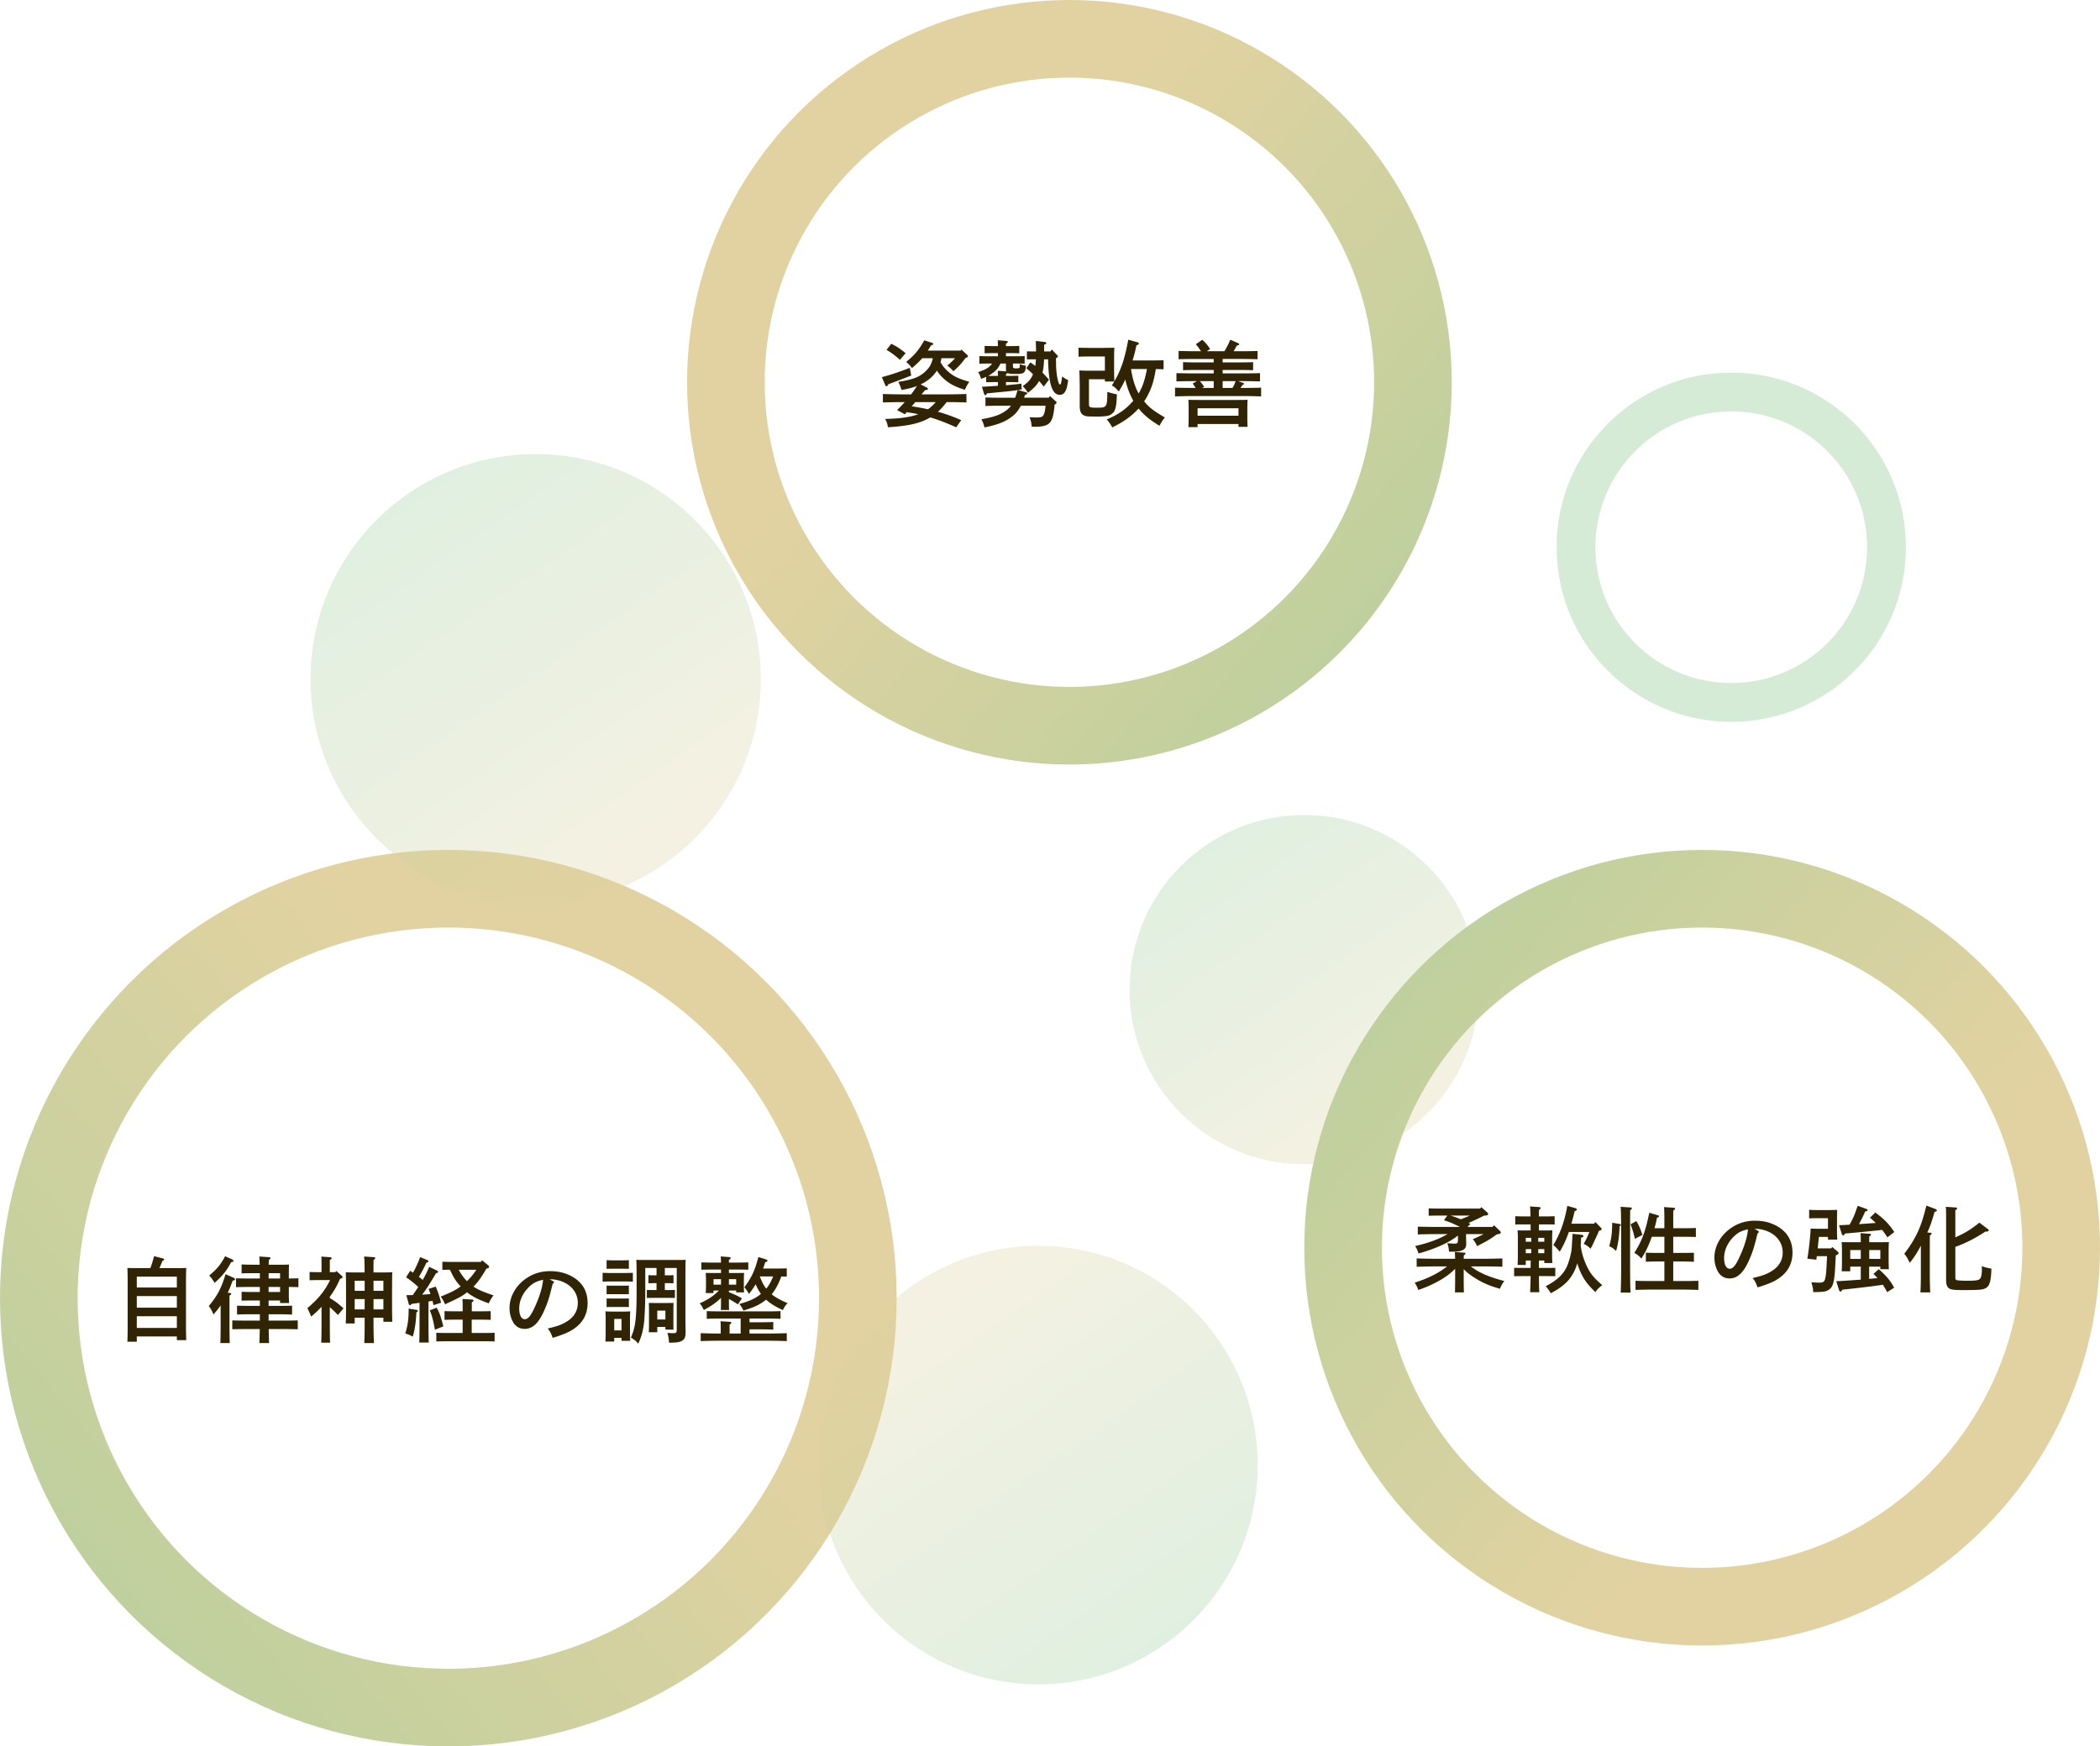
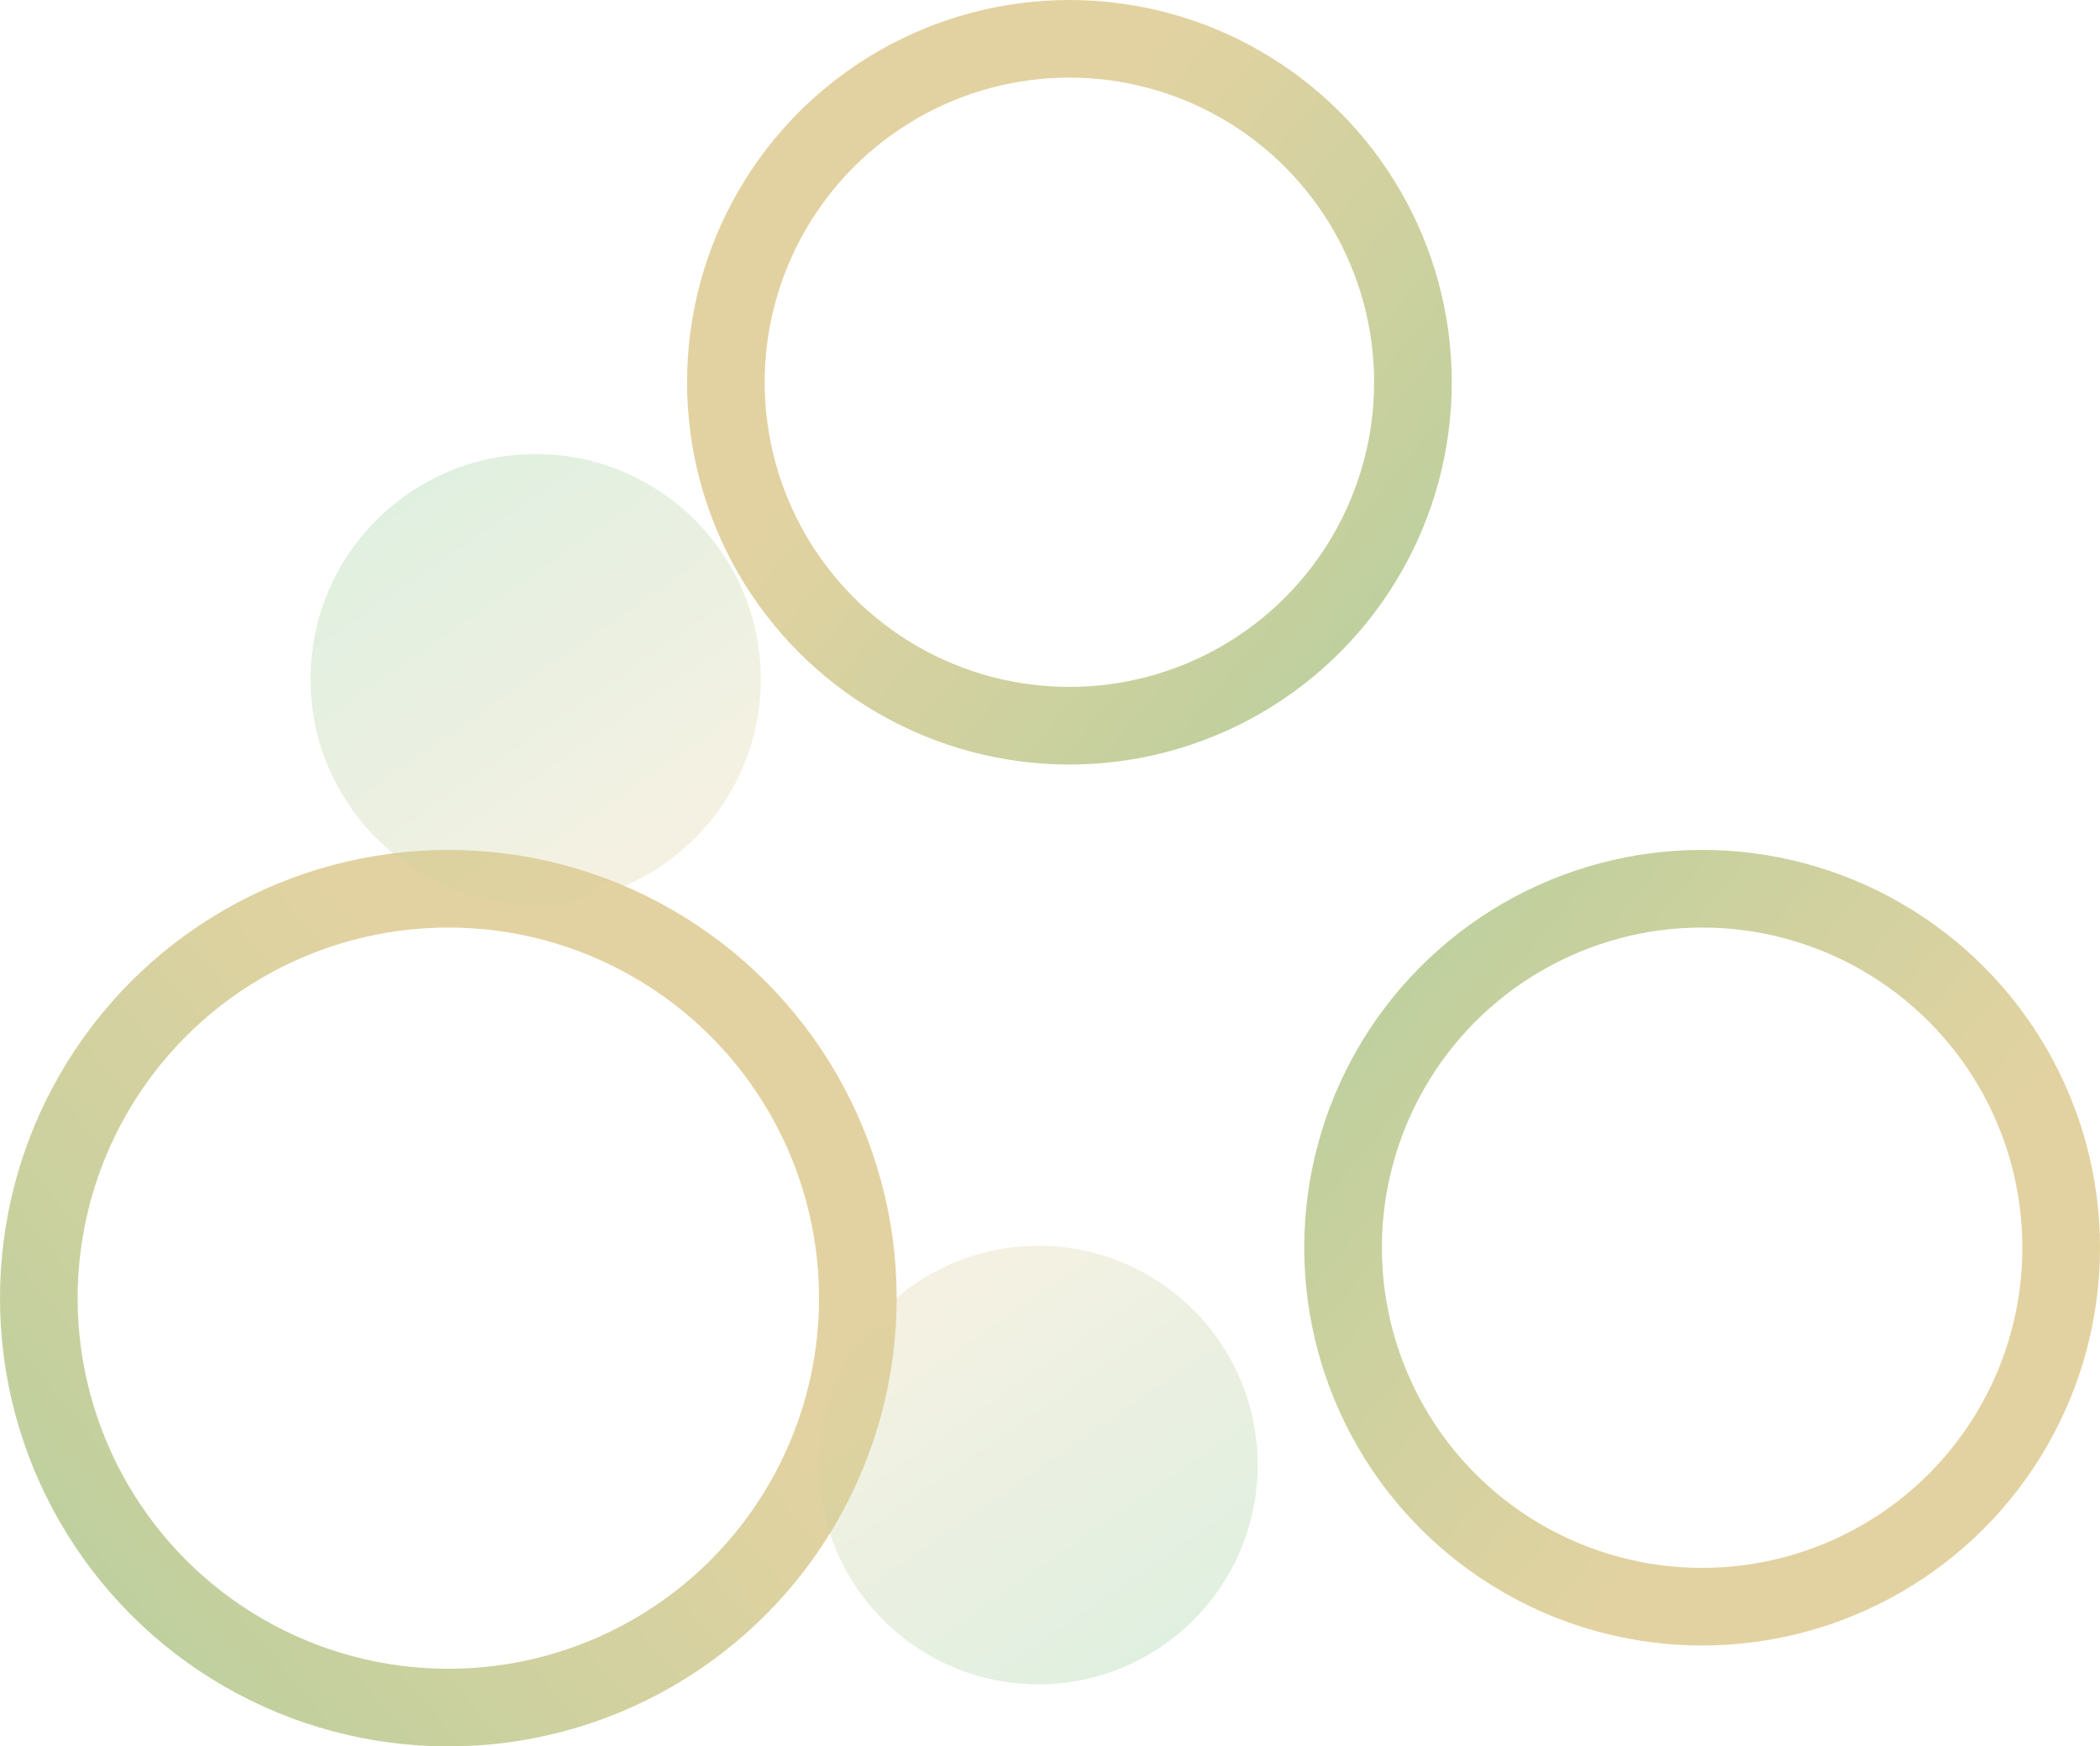
<svg xmlns="http://www.w3.org/2000/svg" width="541" height="450" viewBox="0 0 541 450" fill="none">
  <circle cx="115.5" cy="115.5" r="105.5" transform="matrix(-1 0 0 1 231 219)" stroke="url(#paint0_linear_160_2230)" stroke-width="20" />
  <circle cx="275.5" cy="98.5" r="88.5" stroke="url(#paint1_linear_160_2230)" stroke-width="20" />
  <circle opacity=".3" cx="138" cy="175" r="58" fill="url(#paint2_linear_160_2230)" />
-   <circle opacity=".3" cx="336" cy="255" r="45" fill="url(#paint3_linear_160_2230)" />
  <circle opacity=".3" cx="267.5" cy="377.5" r="56.5" transform="rotate(180 267.5 377.5)" fill="url(#paint4_linear_160_2230)" />
-   <circle opacity=".4" cx="446" cy="141" r="40" stroke="#99CE9A" stroke-width="10" />
  <circle cx="438.5" cy="321.5" r="92.5" transform="rotate(180 438.5 321.5)" stroke="url(#paint5_linear_160_2230)" stroke-width="20" />
-   <path d="M35.24 344.36v1.368h-2.424c.048-.912.072-2.544.072-4.2v-10.992c0-1.392-.024-3.048-.072-3.816.456.024.864.024 1.416.024h4.512c.384-1.008.672-2.04.96-3.072l2.28.6c.192.048.312.144.312.264 0 .144-.096.216-.432.36-.408.96-.624 1.488-.792 1.848h5.496c.552 0 .96 0 1.416-.024-.048.792-.072 2.352-.072 3.816v10.56c0 1.776.024 3.288.072 4.224H45.56v-.96H35.24zm0-12.6h10.32v-2.808H35.24v2.808zm0 2.208v2.976h10.32v-2.976H35.24zm0 5.184v3.024h10.32v-3.024H35.24zm33.96-4.056v1.392h2.712c.96 0 2.52-.024 3.336-.048v2.28c-.864-.024-2.424-.072-3.336-.072H69.2v1.632h4.176c.96 0 2.52-.024 3.336-.048v2.28c-.888-.024-2.424-.048-3.336-.048h-4.152c.024 1.488.048 2.688.096 3.6h-2.496c.048-.936.072-2.136.096-3.6H63.2c-1.008 0-2.352.024-3.36.048v-2.28c.936.024 2.304.048 3.36.048h3.744v-1.632H64.4a76.52 76.52 0 00-3.336.072v-2.28c.912.024 2.28.048 3.336.048h2.544v-1.392H65.12c-.792 0-2.136.024-2.88.048v-2.28c.72.024 1.944.048 2.88.048h1.824v-1.296h-3.288c-.792 0-2.136.024-2.856.048v-2.28c.72.024 1.944.048 2.856.048h3.288v-1.368H65.12c-.792 0-2.136.024-2.88.048v-2.304c.72.048 1.944.072 2.88.072h1.776c-.024-1.056-.048-1.752-.096-2.112l2.52.168c.216.024.36.12.36.264 0 .12-.12.24-.432.456 0 .384-.024.6-.024 1.224h2.424c2.112 0 2.112 0 2.808-.048-.024.432-.024.432-.048 2.136v1.464c.84 0 1.848-.024 2.472-.048v2.28a74.57 74.57 0 00-2.472-.048v1.752c0 .888 0 1.2.072 2.376h-2.328v-.648H69.2zm0-2.184h2.952v-1.296H69.2v1.296zm0-3.48h2.952v-1.368h-2.928c-.024.456-.024.912-.024 1.368zm-12.36 11.712v-4.776a23.077 23.077 0 01-1.848 2.328c-.408-.984-.672-1.464-1.2-2.16 2.352-2.928 3.096-4.32 4.32-8.208l2.016.888c.264.12.432.288.432.432 0 .192-.12.264-.624.336-.408 1.152-.816 2.184-1.272 3.12l.528.048c.24.024.384.096.384.24 0 .12-.12.264-.456.456v7.296c0 2.232.024 3.792.072 4.92h-2.424c.048-1.08.072-2.712.072-4.92zm1.152-17.448l1.728.768c.288.144.432.288.432.432 0 .192-.144.264-.624.336-1.008 2.04-2.304 3.648-4.248 5.328-.552-.936-.96-1.464-1.392-1.896 2.016-1.656 2.976-2.832 4.104-4.968zm35.952 15.84h-2.568v1.488h-2.304c.048-.96.072-2.352.072-4.224v-5.16c0-1.44-.024-3.048-.072-3.816.624.024 1.224.048 2.04.048h2.808c.024-.6 0-1.176 0-1.776-.024-.768-.024-1.56-.12-2.328l2.544.168c.192.024.336.12.336.264 0 .12-.12.24-.432.456-.048 1.08-.024 2.136-.024 3.216h2.808c.816 0 1.392-.024 2.04-.048-.048.792-.048.792-.072 3.816v4.728c0 1.92.024 3.312.072 4.224h-2.304v-1.056h-2.544c0 2.184 0 4.344.12 6.528h-2.496c.096-2.184.096-4.344.096-6.528zm0-6.936v-2.592h-2.568v2.592h2.568zm2.28 0h2.544v-2.592h-2.544v2.592zm-2.28 2.136h-2.568v2.664h2.568v-2.664zm2.28 0v2.664h2.544v-2.664h-2.544zM85.04 329.84h-3.36c-.648 0-1.416.024-1.92.048v-2.136c.528.024 1.392.048 1.92.048h1.152V326c0-1.08 0-1.368-.048-2.208l2.232.144c.264.024.432.12.432.24 0 .168-.144.288-.48.48v3.144h1.416l.24-.312 1.416 1.224a.64.64 0 01.192.408c0 .192-.072.264-.624.384-.408.912-.816 1.8-1.32 2.64-.408.696-.84 1.344-1.32 1.968v.384c1.176.648 1.944 1.224 3.528 2.616l-1.44 1.728c-.864-.888-1.488-1.512-2.088-2.016v4.224c0 2.208.024 3.84.072 4.92h-2.28c.048-1.08.072-2.712.072-4.92v-4.344c-.816.912-1.56 1.608-2.664 2.544a26.22 26.22 0 00-.984-2.16c2.88-2.496 4.416-4.344 5.856-7.248zm38.832-4.68l.336-.408 1.584 1.296c.144.12.216.24.216.384 0 .216-.192.336-.696.456-.96 1.632-1.968 3.288-3.336 4.632 1.56 1.056 3.384 1.656 5.16 2.256-.576.792-.888 1.32-1.224 2.064-2.688-.984-4.152-1.704-5.592-2.856-1.224 1.008-2.28 1.536-5.664 3.096-.384-.864-.696-1.416-1.128-1.992 2.592-1.032 3.768-1.608 5.136-2.616-.648-.696-1.224-1.416-1.704-2.232-.384-.672-.72-1.368-1.056-2.064-.648 0-1.296.024-1.944.048v-2.112c.672.024 1.68.048 2.376.048h7.536zm-1.152 2.016h-4.56c.6 1.056 1.272 2.064 2.136 2.928.936-.864 1.728-1.848 2.424-2.928zm-17.424 8.808l-.624-2.256c.6 0 1.152-.024 1.68-.024.456-.696.936-1.392 1.392-2.064-1.008-.984-1.848-1.632-3.12-2.52l1.032-1.68c.264.168.504.336.744.504.768-1.392 1.512-3.048 1.824-4.032l1.92.792c.12.048.216.216.216.312 0 .144-.168.264-.504.336-.672 1.44-1.344 2.712-1.944 3.648.336.264.672.504.984.792.72-1.224 1.248-2.304 1.656-3.36l2.04.96c.144.072.264.216.264.336 0 .168-.168.264-.528.36-1.824 3.072-2.424 4.008-3.576 5.496.72-.024 1.44-.072 2.136-.144-.168-.504-.312-.96-.48-1.32l1.848-.6c.696 1.728.816 2.064 1.392 4.152l-1.968.624c-.096-.384-.168-.744-.264-1.104-.336.072-.696.12-1.032.168v5.664c0 2.208.024 3.864.072 4.92h-2.448c.048-1.056.072-2.712.072-4.92v-5.328c-.696.096-1.392.192-2.04.288-.192.24-.312.336-.432.336s-.264-.144-.312-.336zm16.224 4.056v3.432h3.504c.696 0 1.704-.024 2.4-.048v2.232a80.053 80.053 0 00-2.4-.048H114.8c-.696 0-1.728.024-2.4.048v-2.232c.672.024 1.704.048 2.4.048h4.392v-3.432h-2.28c-.72 0-1.728.024-2.4.048v-2.256c.672.048 1.68.048 2.4.048h2.28v-.96c0-1.104 0-1.392-.048-2.208l2.424.144c.264.024.432.12.432.24 0 .144-.144.288-.456.48v2.304h2.472c.72 0 1.728 0 2.4-.048v2.256a76.957 76.957 0 00-2.4-.048h-2.496zm-10.8-2.4l1.776-.696c.72 1.32.936 1.896 1.728 4.824l-2.184.864c-.48-2.592-.744-3.6-1.32-4.992zm-5.448-.456l2.064.336c.192.024.288.12.288.264 0 .096-.024.144-.144.24l-.216.168c-.12 2.568-.408 4.56-.936 6.216-.816-.432-1.152-.576-1.92-.816.648-2.064.888-3.816.864-6.408zm36.336-7.536l.816.456c.192.096.288.192.288.288 0 .144-.12.288-.336.408-.864 3.576-1.248 4.8-2.208 6.96-1.416 3.192-2.976 4.656-4.992 4.656-1.32 0-2.28-.576-2.976-1.704-.6-1.056-.936-2.328-.936-3.672 0-3 1.704-5.952 4.512-7.776 1.752-1.152 3.72-1.728 5.976-1.728 2.544 0 4.776.696 6.6 2.016 2.016 1.488 3.024 3.552 3.024 6.216 0 3.168-1.488 5.568-4.536 7.248-.96.528-2.784 1.224-4.464 1.704-.456-1.248-.624-1.584-1.272-2.4 2.52-.6 3.48-.936 4.8-1.728 1.92-1.128 2.952-2.832 2.952-4.848 0-2.472-1.488-4.512-4.032-5.52-.912-.36-1.968-.576-2.736-.576h-.48zm-1.704.12c-1.704.36-2.664.864-3.744 1.968-1.536 1.536-2.4 3.504-2.4 5.424 0 1.704.552 2.76 1.44 2.76.768 0 1.44-.744 2.304-2.544 1.392-2.904 2.232-5.544 2.4-7.608zm31.368-3.048v1.896h.792c.6 0 1.104-.024 1.44-.048v2.112c-.36-.024-.984-.048-1.44-.048h-.792v1.776h1.152l1.44-.024v2.064l-1.44-.024h-4.344l-1.44.024v-2.064l1.44.024h1.056v-1.776h-.648c-.456 0-1.08.024-1.44.048v-2.112c.312.024.84.048 1.44.048h.648v-1.896h-2.904v6.792c0 2.136-.144 5.448-.264 6.768-.264 2.496-.648 4.008-1.536 5.952-.528-.648-.984-1.032-1.896-1.56.696-1.704.936-2.616 1.152-4.224.192-1.512.312-4.176.312-6.888v-5.112c0-1.416-.024-3.072-.072-3.84.456.048.888.048 1.416.048h9.888c.528 0 .96 0 1.416-.048-.048.768-.048.768-.072 3.84v10.488c0 .864 0 1.704.048 4.056v.264c0 1.176-.216 1.752-.792 2.136-.672.456-1.464.576-3.48.576-.024-.96-.24-1.872-.408-2.52.696.048 1.008.072 1.512.072.768 0 .888-.144.888-.984V326.72h-3.072zm.144 15.192h-2.088v1.368h-2.184c.024-.48.048-1.104.048-2.04v-3.84c0-.576-.024-1.32-.048-1.68.456.024.72.024 1.368.024h3.624c.648 0 .936 0 1.392-.024-.024.36-.048 1.104-.048 1.68v3.192c0 .912 0 1.536.048 2.016h-2.112v-.696zm0-1.92v-2.28h-2.088v2.28h2.088zm-13.176 4.728v.96h-2.28c.048-.552.072-1.368.072-2.544v-3.12c0-.744-.024-1.68-.072-2.112.552.024 1.056.048 1.752.048h2.928c.696 0 1.2-.024 1.728-.048-.048.432-.072 1.368-.072 2.112v2.976c0 1.128.024 1.944.072 2.496h-2.256v-.768h-1.872zm1.872-1.92v-2.952h-1.872v2.952h1.872zm1.896-8.232v2.232c-.36-.024-.984-.024-1.44-.024h-2.856c-.456 0-1.08 0-1.44.024v-2.232c.36.024.984.024 1.44.024h2.856c.456 0 1.08 0 1.44-.024zm0-3.312v2.232c-.36-.024-.984-.024-1.44-.024h-2.856c-.456 0-1.08 0-1.44.024v-2.232c.36.024.984.024 1.44.024h2.856c.456 0 1.08 0 1.44-.024zm0-4.32l-1.44-.024h-2.856l-1.44.024v-2.232c.36.024.984.048 1.44.048h2.856c.456 0 1.08-.024 1.44-.048v2.232zm1.032 1.032v2.28a44.429 44.429 0 00-1.92-.048h-3.96c-.648 0-1.416.024-1.92.048v-2.28c.528.024 1.392.048 1.92.048h3.96c.528 0 1.392-.024 1.92-.048zm33.552-1.104h3.696c.72 0 1.728-.024 2.4-.048v2.136c-.48-.024-.936-.024-1.416-.048-.576 1.608-1.344 3.264-2.472 4.584 1.008.84 2.232 1.512 4.104 2.304-.528.504-.864 1.008-1.224 1.776-1.848-.84-3.24-1.68-4.32-2.688l-.12.096c-1.44 1.152-2.928 1.872-5.712 2.712-.528-1.008-.576-1.056-1.056-1.68 1.296-.384 2.616-.792 3.816-1.44.624-.312 1.2-.72 1.752-1.176-.576-.768-1.008-1.608-1.368-2.472-.504.864-1.08 1.68-1.728 2.496-.528-.936-.6-1.008-1.176-1.728 1.848-2.496 2.76-4.44 3.6-7.8l1.896.6c.312.096.456.216.456.36 0 .168-.168.264-.576.384-.192.576-.36 1.104-.552 1.632zm2.592 2.04h-3.456c.456 1.08.912 2.232 1.68 3.144.768-.936 1.296-2.016 1.776-3.144zm-11.352 8.64h-2.136c.048-.768.048-1.776.048-3.12-1.2 1.2-2.472 2.088-4.44 3.12-.312-.696-.624-1.224-1.056-1.704 2.184-.984 3.576-1.896 4.968-3.312h-1.392v.648h-2.016c.048-.72.072-1.032.072-2.232v-.84c0-.768-.048-1.68-.072-2.112.84.024 1.584.024 2.64.024h1.296v-.888h-2.664c-.696 0-1.704.024-2.4.048v-1.896c.696.024 1.704.048 2.4.048h2.664c-.024-.696-.024-1.2-.072-1.584l2.16.168c.264 0 .408.096.408.24s-.12.264-.456.48v.696h2.592c.696 0 1.704-.024 2.4-.048v1.896a80.053 80.053 0 00-2.4-.048h-2.592v.888h1.248c1.08 0 1.824 0 2.664-.024-.048.432-.072 1.344-.072 2.112v.84c0 .984 0 1.392.072 2.064h-2.04v-.48h-1.872v.432c1.68.672 2.28.96 3.36 1.608l-1.056 1.536c-.576-.408-1.56-.984-2.304-1.392 0 1.272 0 2.256.048 2.832zm-2.088-6.528V329.6h-1.92v1.416h1.92zm2.04 0h1.872V329.6h-1.872v1.416zm-2.112 12.6v-.96c0-1.104 0-1.392-.048-2.208l2.352.144c.264.024.432.12.432.24 0 .144-.12.288-.456.48v2.304h2.856v-3.864h-5.376c-1.008 0-2.352.024-3.36.072v-1.992c.936.048 2.304.072 3.36.072h12.288c.96 0 2.52-.024 3.36-.072v1.992a77.63 77.63 0 00-3.36-.072h-4.632v.96h2.76c.984 0 2.472-.024 3.36-.072v1.968a75.205 75.205 0 00-3.36-.072h-2.76v1.08h4.824c1.512 0 3.552-.048 4.776-.096v2.04a146.582 146.582 0 00-4.776-.096h-12.6c-1.344 0-3.504.048-4.8.096v-2.04c1.248.048 3.408.096 4.8.096h.36zm60.352-251.312h-3.504a7.15 7.15 0 01-.216 1.032c.528.984 1.176 1.728 2.088 2.52 1.344 1.152 2.616 1.752 5.328 2.52a10.98 10.98 0 00-1.152 2.064c-2.496-.768-3.96-1.536-5.376-2.808-.768-.696-1.344-1.344-1.824-2.136l-.072.096c-.96 1.464-2.352 2.64-4.128 3.456l1.656.84c.12.072.216.192.216.312 0 .216-.168.288-.744.336-.264.336-.504.624-.648.792a2.542 2.542 0 00-.24.288h6.768c1.512 0 3.576-.048 4.8-.096v2.184a149.53 149.53 0 00-4.8-.096h-.312a16.935 16.935 0 01-2.232 2.496 41.632 41.632 0 016 2.16l-1.296 1.848c-2.376-1.08-4.488-1.896-6.624-2.544l-.048-.024c-2.52 1.512-5.52 2.208-10.92 2.544-.12-.864-.312-1.416-.72-2.136 3.744-.096 6.432-.432 8.544-1.224-.984-.216-1.992-.36-3-.528-.216.264-.384.48-.456.552l-2.016-1.104c.648-.576 1.32-1.296 1.992-2.04h-.864c-1.32 0-3.48.048-4.776.096v-2.184c1.224.048 3.408.096 4.776.096h2.496c.528-.696 1.032-1.392 1.488-2.16-1.056.432-2.16.696-3.96 1.032a9.721 9.721 0 00-.84-2.088c3.552-.552 5.256-1.176 6.696-2.424 1.248-1.08 1.848-2.04 2.208-3.672h-2.736c-.72.84-1.488 1.56-2.64 2.544-.408-.6-.864-1.08-1.488-1.584 2.256-1.872 3.168-2.976 4.68-5.568l1.992.648c.168.048.312.192.312.312 0 .144 0 .144-.528.288-.336.528-.624.984-.888 1.392h8.472l.192-.264 1.512 1.392c.12.12.168.192.168.288 0 .216-.168.36-.456.408l-.12.024c-1.272 1.68-1.728 2.184-3.192 3.48-.504-.624-.96-1.056-1.56-1.464.96-.816 1.464-1.272 1.992-1.896zm-4.968 11.304H235.8c-.216.264-.48.576-.816.96l-.12.12c1.416.216 2.808.456 4.2.768a10.41 10.41 0 001.992-1.848zm-12.672-13.464l1.224-1.56c1.392.672 2.256 1.248 3.696 2.424l-1.464 1.704c-1.392-1.224-2.112-1.752-3.456-2.568zm.456 8.88l-.144.264c-.072.144-.216.24-.336.24-.144 0-.24-.096-.312-.288l-.864-2.064c2.592-.696 3.96-1.152 7.2-2.4l.36 1.992a512.177 512.177 0 01-5.904 2.256zm40.152-8.472h1.608l.36-.504 1.32 1.392c.192.192.24.264.24.384 0 .192-.12.312-.408.408l-.072.024c0 .36.024.888.024 1.92.048 2.28.576 4.896.96 4.896.288 0 .336-.192.624-2.088.648.504.816.624 1.536.96-.264 1.704-.384 2.208-.672 2.76-.312.672-.816 1.032-1.488 1.032-1.944 0-2.88-2.712-3.024-9.144h-1.032c-.048 1.152-.12 2.304-.408 3.408.576.6 1.128 1.224 1.68 1.824l-1.344 1.776c-.408-.48-.792-.96-1.2-1.44-.024.048-.072.12-.096.168-.624 1.032-1.248 1.704-2.784 2.88-.624-.936-.816-1.176-1.344-1.704 1.392-1.032 1.944-1.608 2.448-2.64.072-.144.144-.288.192-.432a17.271 17.271 0 00-1.704-1.536l1.032-1.536c.432.312.864.6 1.272.936.072-.576.12-1.128.168-1.704h-.888c-.456 0-1.08 0-1.44.024v-2.088c.36.024.984.024 1.44.024h.912c0-.888-.024-1.8-.072-2.688l2.208.24c.312.024.504.168.504.336s-.096.24-.552.384v1.728zm1.152 11.928l.36-.432 1.464 1.344c.168.144.216.216.216.336 0 .192-.144.36-.384.456l-.12.048c-.192 2.616-.6 4.032-1.296 4.752-.696.696-1.8.984-3.96.984l-.624-.024c-.168-1.272-.168-1.296-.552-2.424 1.272.048 1.272.048 1.608.048 1.344 0 1.704-.12 1.968-.624s.432-1.176.528-2.4h-6.36c-.672 1.32-1.488 2.256-2.688 3.096-1.536 1.104-3.432 1.824-6.672 2.496-.288-1.032-.288-1.032-.792-2.112 3-.528 4.584-1.056 6.024-2.016.648-.432 1.152-.888 1.584-1.464h-3.216c-1.008 0-2.424.024-3.36.072v-2.208c.936.048 2.352.072 3.36.072h4.296c.24-.648.432-1.32.624-1.968-1.656.264-2.52.336-7.848.84l-.168.24c-.144.216-.24.24-.336.24-.096 0-.216-.168-.312-.432l-.528-1.752c1.32-.048 2.736-.144 4.128-.24v-.96h-.648c-.696 0-1.704.024-2.376.048v-1.392a21.48 21.48 0 01-1.32.528c-.264-.888-.408-1.248-.768-1.752 1.968-.648 2.904-1.2 3.6-2.208h-.864c-.696 0-1.728.024-2.4.048v-1.968c.672.024 1.704.048 2.4.048h2.376v-.816h-1.032c-.696 0-1.704.024-2.4.048v-1.896c.696.024 1.704.048 2.4.048h1.032c0-.648-.024-1.152-.048-1.512l2.136.168c.288.024.456.12.456.24 0 .144-.144.288-.48.48v.624h1.056c.696 0 1.704-.024 2.376-.048v1.896a76.903 76.903 0 00-2.376-.048h-1.056v.816h2.448c.696 0 1.704-.024 2.376-.048v1.968a76.903 76.903 0 00-2.376-.048h-.648v.672c0 .48.12.576.84.576.576 0 .816-.072.888-.24.024-.072.048-.768.048-.864.504.192.912.312 1.56.432-.096 1.824-.432 2.112-2.544 2.112-1.176 0-1.824-.048-2.184-.24-.072.096-.216.192-.408.312v.432h.792c.696 0 1.728-.024 2.4-.048v1.68a78.479 78.479 0 00-2.4-.048h-.792v.816a83.133 83.133 0 003.96-.408l.12 1.464c-.384.072-.696.12-1.008.168l1.992.552c.312.096.408.192.408.336 0 .144-.12.24-.576.384l-.216.72h6.312zm-10.992-8.808h-1.416c-.552 1.176-1.056 1.776-2.16 2.544-.336.24-.648.432-.984.624.6.024 1.224.024 1.848.024h.648v-.168c-.024-.6-.024-.984-.048-1.152l2.16.144a3.58 3.58 0 01-.048-.504v-1.512zm27.912 4.632h-2.424v-.576h-4.104v6.312c0 .936.144 1.008 2.112 1.008 2.496 0 2.592-.12 2.616-4.08 1.152.36 1.464.432 2.472.648-.096 2.64-.288 3.744-.768 4.464-.336.48-.912.888-1.464 1.032-.456.096-1.56.216-2.208.216-3.072 0-3.288 0-3.864-.216-.912-.312-1.272-1.056-1.272-2.52v-4.272c0-1.944-.048-3.792-.096-4.872.624.048 1.704.072 2.376.072h4.2v-3.672h-3.912c-.792 0-2.16.024-2.88.072v-2.328c.696.024 1.992.048 2.88.048h3.528c2.184-.024 2.184-.024 2.832-.048-.048.408-.048.408-.072 2.112v4.224c0 .936.024 1.152.072 2.328 1.728-2.976 2.688-5.904 3.576-10.728l2.304.648c.264.072.408.192.408.36 0 .192-.096.264-.6.432-.336 1.56-.624 2.712-1.008 3.912h4.656c.96 0 2.448-.024 3.336-.048v2.328c-.528-.024-1.272-.048-1.992-.072-.504 2.952-.936 4.392-1.8 6.192-.36.744-.744 1.464-1.224 2.136.048.048.072.072.192.216 1.296 1.512 2.328 2.28 5.16 3.936-.648.792-.912 1.224-1.392 2.136-2.592-1.56-4.08-2.856-5.376-4.44-.84.912-1.8 1.776-2.856 2.544-1.152.84-2.088 1.392-3.936 2.328-.36-.696-.864-1.44-1.416-2.064 2.976-1.248 4.896-2.592 6.672-4.632l.168-.192c-.888-1.56-1.584-3.384-2.016-5.256-.024-.096-.024-.144-.048-.216-.48 1.08-.984 1.968-1.68 3.12-.624-.768-1.104-1.2-1.776-1.584.216-.336.432-.672.624-1.008zm8.424-3.216h-4.128c.36 2.184.888 4.344 1.968 6.288 1.2-1.92 1.704-4.104 2.16-6.288zm15.408-4.584h4.536c.576-.936 1.08-1.92 1.512-2.976l2.064.912c.12.048.216.168.216.288 0 .144-.12.216-.624.336-.336.648-.528.984-.792 1.44h1.848c1.344 0 3.24-.024 4.32-.072v2.136a122.414 122.414 0 00-4.32-.072h-4.68v.888h4.488c.96 0 2.52-.024 3.36-.072V95.4a77.63 77.63 0 00-3.36-.072h-4.488v.888h5.304c1.344 0 3.24-.024 4.32-.072v2.136a122.414 122.414 0 00-4.32-.072h-1.32l1.2.432c.24.072.312.144.312.264 0 .144-.096.216-.408.312-.192.288-.216.36-.456.744h.504c1.512 0 3.552-.024 4.776-.072v2.256a146.582 146.582 0 00-4.776-.096h-12.624c-1.32 0-3.48.048-4.776.096v-2.256c1.248.048 3.408.072 4.776.072h.528a8.406 8.406 0 00-.768-1.128l1.104-.624h-.96c-1.176 0-3.288.024-4.32.072v-2.136c1.008.024 3.096.072 4.32.072h5.28v-.888h-4.536c-1.008 0-2.352.024-3.36.072v-2.088c.936.048 2.304.072 3.36.072h4.536v-.888h-4.752c-1.176 0-3.264.024-4.296.072v-2.136c.984.024 3.072.072 4.296.072h1.488c-.408-.624-.864-1.272-1.344-1.8l1.656-1.152a9.708 9.708 0 012.016 2.376l-.84.576zm-1.2 9.456h2.976v-1.752h-3.576a11.45 11.45 0 011.128 1.464l-.528.288zm5.28 0h2.544c.12-.216.24-.432.384-.72.12-.216.12-.216.36-.864.024-.072.048-.12.072-.168h-3.36v1.752zm-6.456 9.288v.816h-2.376c.048-.576.072-1.368.072-2.568v-2.352c0-.768-.024-1.704-.072-2.136.84.048 1.584.048 2.664.048h9.96c1.056 0 1.8 0 2.64-.048-.048.432-.072 1.368-.072 2.136v2.352c0 1.128.024 1.944.072 2.496h-2.352v-.744H308.52zm0-2.136h10.536v-1.92H308.52v1.92zm69.52 209.032h6.456l.384-.432 1.464 1.392c.192.168.288.336.288.456 0 .24-.168.336-.624.432l-.432.096c-1.752 1.272-2.448 1.68-5.064 3-.384-.864-.576-1.176-1.104-1.776 1.2-.528 2.04-.912 2.784-1.32h-4.512v.624c0 .24.024 1.176.048 1.728v.144c0 .816-.264 1.32-.888 1.608-.672.36-1.32.432-3.552.432-.072-.984-.144-1.368-.432-2.184.912.072 1.488.096 1.848.096.768 0 .888-.144.888-1.008v-1.056c-1.296.984-2.52 1.704-4.008 2.4-1.944.888-4.2 1.704-6.168 2.208-.24-.816-.336-1.032-.84-1.92 3.312-.744 6.024-1.728 8.352-3.072h-3.384c-1.248 0-3.288.048-4.296.096v-2.016c1.008.024 3.048.072 4.296.072h6.576c-.816-.384-1.608-.792-2.448-1.128-.552-.216-1.128-.408-1.68-.6l.864-1.2h-1.944c-.792 0-2.136.024-2.856.048v-1.896c.696.024 1.944.048 2.856.048h10.368l.36-.36 1.464 1.32c.192.168.264.288.264.432 0 .216-.144.336-.504.384l-.552.048a60.215 60.215 0 01-3.984 1.872c.168.096.312.168.48.264l-.768.768zm.624-2.928h-4.992c.912.288 1.8.6 2.664.96.792-.312 1.56-.6 2.328-.96zm-1.584 13.8v2.472c0 1.608.024 2.832.048 3.528h-2.304c.024-.84.048-1.992.048-3.528v-2.544c-1.224 1.2-2.352 2.04-3.84 2.904a31.224 31.224 0 01-5.664 2.544c-.264-.768-.36-.984-.912-1.896 3.456-1.104 6.048-2.376 8.328-4.176h-3.024c-1.32 0-3.48.048-4.8.096v-2.16c1.248.048 3.408.096 4.8.096h5.112a67.696 67.696 0 00-.072-1.752l2.328.168c.264.024.408.12.408.24 0 .144-.12.288-.432.48 0 .24-.024.504-.024.864h5.16c1.512 0 3.576-.048 4.8-.096v2.16c-1.296-.072-3.336-.096-4.8-.096h-3.312c2.04 1.608 4.68 2.736 8.616 3.768-.48.6-.816 1.2-1.128 1.992-2.856-.816-4.44-1.512-6.456-2.784-1.248-.792-2.136-1.464-2.88-2.28zm32.376-9.576h-5.28c-.672 1.896-1.392 3.456-2.352 5.088-.744-.864-1.056-1.224-1.656-1.728 1.752-2.88 2.904-6.12 3.6-10.08l2.04.576c.264.072.408.216.408.36 0 .192-.12.288-.552.408a68.75 68.75 0 01-.84 3.24h5.856l.312-.432 1.44 1.488c.12.144.168.216.168.336 0 .216 0 .24-.696.48-.408 1.032-.456 1.128-.912 2.064-.072.144-.216.48-.456.984-.312.696-.432.912-.792 1.536-.528-.552-.816-.768-1.752-1.272.504-.84 1.032-1.944 1.464-3.048zm-11.616 7.368h-1.392v1.896h2.304c.528 0 1.392 0 1.92-.024v2.16l-1.92-.024h-2.304c.024 1.632.048 3.168.096 4.152h-2.352c.048-1.032.096-2.376.12-4.152h-2.328l-1.92.024v-2.16c.528.024 1.392.024 1.92.024h2.328l.024-1.896h-1.272v1.128h-2.112c.048-.552.072-1.368.072-2.544v-4.248c0-.768-.024-1.704-.072-2.136.528.048 1.032.048 1.728.048h1.632v-1.56h-2.04c-.648 0-1.416 0-1.92.024v-2.136c.528.024 1.392.048 1.92.048h2.016c-.024-1.272-.072-2.184-.12-2.568l2.376.168c.216.024.36.12.36.24 0 .144-.12.264-.432.456-.024.456-.024.648-.024 1.704h2.136c.528 0 1.392-.024 1.92-.048v2.136c-.504-.024-1.272-.024-1.92-.024h-2.136v1.56h1.752c.696 0 1.2 0 1.728-.048a42.536 42.536 0 00-.072 2.136v3.84c0 1.128.024 1.92.072 2.472h-2.088v-.648zm0-1.896v-1.056h-1.56v1.056h1.56zm0-2.952v-1.008h-1.56v1.008h1.56zm-3.36-1.008h-1.416v1.008h1.416v-1.008zm-1.416 2.904v1.056h1.416v-1.056h-1.416zm14.448-3l-.192.024a58.67 58.67 0 01-.096 2.184c.264 1.728.624 2.976 1.224 4.416.984 2.352 1.968 3.648 4.32 5.664-1.032.816-1.248 1.032-1.752 1.8-2.16-2.04-3.264-3.624-4.176-5.952-.192-.48-.36-.96-.504-1.464-1.056 3.6-3.024 5.736-6.84 7.704-.192-.384-.312-.576-.504-.816-.096-.12-.24-.312-.432-.576l-.336-.432c2.976-1.512 4.752-3.24 5.616-5.496.456-1.176.888-2.784 1.032-3.96.024-.24.12-1.584.24-4.032l2.4.264c.24.024.408.168.408.312 0 .168-.168.312-.408.36zm21.264 11.232v-5.04h-1.896c-.792 0-2.136.024-2.88.072v-2.328c.72.024 1.944.048 2.88.048h1.896v-4.152h-3.24l-.216.576c-.816 2.16-1.344 3.24-2.472 5.04-.648-.72-1.128-1.104-1.824-1.464 1.968-3.096 2.832-5.4 3.864-10.344l2.136.624c.264.072.384.144.384.264 0 .144-.144.24-.528.384a35.148 35.148 0 01-.648 2.712h2.544v-1.848c0-1.896-.024-2.904-.096-3.6l2.448.168c.264.024.408.096.408.24s-.12.264-.456.48c-.024.552-.024 1.2-.024 2.712v1.848h2.976c.912 0 2.136-.024 2.856-.072v2.328c-.72-.024-2.064-.048-2.856-.048h-2.976v4.152h2.616c.768 0 2.064-.024 2.712-.048v2.328c-.648-.024-2.064-.072-2.712-.072h-2.616v5.04h2.664c1.104 0 2.784-.024 3.816-.072v2.352c-1.032-.024-2.712-.072-3.816-.072h-8.568c-1.224 0-2.808.048-3.816.072v-2.352c1.008.048 2.592.072 3.816.072h3.624zm-13.44-15.024l1.968.336c.168.024.24.12.24.264 0 .096-.024.168-.12.216l-.192.096c-.072 2.496-.36 4.488-.888 6.36-.864-.768-.864-.768-1.776-1.224.552-1.944.72-3.216.768-6.048zm4.728.408l1.488-.84c.816 1.416 1.104 2.136 1.56 3.576l-1.944 1.008a22.768 22.768 0 00-1.104-3.744zm-2.568-4.512l2.568.168c.192 0 .336.12.336.24 0 .144-.12.264-.432.456-.024.84-.024.84-.024 6.192v8.04c0 3.144.024 5.472.12 7.008h-2.544c.072-1.56.12-3.912.12-7.008v-8.04c0-3.936-.048-6.312-.144-7.056zm34.512 5.688l.816.456c.192.096.288.192.288.288 0 .144-.12.288-.336.408-.864 3.576-1.248 4.8-2.208 6.96-1.416 3.192-2.976 4.656-4.992 4.656-1.32 0-2.28-.576-2.976-1.704-.6-1.056-.936-2.328-.936-3.672 0-3 1.704-5.952 4.512-7.776 1.752-1.152 3.72-1.728 5.976-1.728 2.544 0 4.776.696 6.6 2.016 2.016 1.488 3.024 3.552 3.024 6.216 0 3.168-1.488 5.568-4.536 7.248-.96.528-2.784 1.224-4.464 1.704-.456-1.248-.624-1.584-1.272-2.4 2.52-.6 3.48-.936 4.8-1.728 1.92-1.128 2.952-2.832 2.952-4.848 0-2.472-1.488-4.512-4.032-5.52-.912-.36-1.968-.576-2.736-.576h-.48zm-1.704.12c-1.704.36-2.664.864-3.744 1.968-1.536 1.536-2.4 3.504-2.4 5.424 0 1.704.552 2.76 1.44 2.76.768 0 1.44-.744 2.304-2.544 1.392-2.904 2.232-5.544 2.4-7.608zm34.104 9.6h-2.88v3.168c.72-.072 1.44-.144 2.136-.216-.336-.384-.672-.72-1.032-1.08l1.368-1.2c1.944 1.68 3.072 3.024 3.96 4.776l-1.8 1.128a18.593 18.593 0 00-1.104-1.896c-2.256.336-5.472.744-10.44 1.272-.168.336-.336.48-.456.48-.144 0-.312-.144-.36-.312l-.744-2.352c2.112-.096 4.2-.264 6.312-.408v-3.36h-2.712v1.2h-2.208c.048-.552.072-1.368.072-2.544v-2.856c0-.768-.024-1.68-.072-2.112.84.024 1.584.024 2.64.024h2.28v-.12c0-1.104-.024-1.392-.048-2.208l2.256.144c.264.024.432.096.432.24s-.144.288-.456.48v1.464h2.424c1.056 0 1.8 0 2.64-.024-.048.432-.072 1.344-.072 2.112v2.376c0 1.128.024 1.944.072 2.496h-2.208v-.672zm0-1.992v-2.28h-2.856v2.28h2.856zm-5.04-2.28h-2.712v2.28h2.712v-2.28zm-7.632-.432l.288-.336 1.464 1.224a.51.51 0 01.168.36c0 .168-.12.288-.72.576-.024.6-.072 1.224-.192 3.6-.144 2.376-.408 3.816-.888 4.536-.432.648-1.152 1.08-2.064 1.2-.6.072-1.152.096-2.664.12-.048-.888-.12-1.248-.48-2.544.888.072 1.344.096 2.112.096.888 0 1.224-.216 1.416-.936.24-.936.312-1.56.504-5.88h-2.64c-.024.312-.072.6-.12.912l-2.304-.264c.432-2.64.768-5.904.84-7.752.744.024 1.68.048 2.52.048h1.944v-2.736h-2.712c-.576 0-1.584.024-2.136.048v-2.208c.528.048 1.44.072 2.136.072h2.88c1.08 0 1.704-.024 2.208-.048-.024.432-.024.432-.048 2.112v3.168c0 .888 0 1.2.072 2.376h-2.4v-.696h-2.328c-.12.984-.216 1.968-.312 2.952h3.456zm6.84-10.968l2.112.768c.336.096.432.192.432.336 0 .192-.072.24-.6.36a45.792 45.792 0 01-1.608 3.264c1.44-.096 2.88-.192 4.32-.312-.432-.408-.912-.84-1.488-1.344l1.368-1.344c2.304 1.704 3.624 3.072 4.896 5.04l-1.776 1.368a25.79 25.79 0 00-1.344-1.92c-1.92.216-4.584.504-9.576.936-.168.336-.312.48-.456.48-.144 0-.312-.168-.36-.312l-.72-2.304c.864-.048 1.776-.072 2.712-.144 1.104-2.016 1.224-2.4 2.088-4.872zm25.152 1.152v6.984c2.496-1.104 4.056-2.064 6.192-3.792l2.184 1.656c.168.12.216.216.216.336 0 .24-.192.312-.84.312-2.64 1.728-5.04 2.976-7.752 3.936v7.944c0 .504.168.648.744.696.528.048 1.344.096 2.088.096 2.112 0 2.928-.096 3.36-.36.432-.288.648-1.104.648-2.712l-.024-.696c.96.336 1.032.36 2.472.648-.096 3.408-.48 4.608-1.704 5.136-.72.312-1.752.384-5.496.384-1.92 0-2.64-.048-3.288-.24-.816-.264-1.176-.96-1.176-2.304V314.56c0-1.896 0-2.904-.072-3.6l2.496.168c.264 0 .408.096.408.24s-.12.264-.456.48zm-8.88 16.128v-6.984c-1.152 2.112-1.632 2.832-2.856 4.416-.48-1.032-.912-1.752-1.416-2.352 1.416-1.824 2.568-3.672 3.504-5.664.816-1.8 1.416-3.6 2.184-6.744l2.376.888c.216.072.312.216.312.336 0 .216-.072.264-.576.384-.816 2.832-1.128 3.72-1.872 5.328l.696.048c.264 0 .408.096.408.24s-.12.264-.432.456c-.024.552-.024 1.224-.024 2.736v6.912c0 2.28.048 3.984.12 5.04h-2.544c.096-1.296.12-2.832.12-5.04z" fill="#302404" />
  <defs>
    <linearGradient id="paint0_linear_160_2230" x1="75.046" y1="87.944" x2="332.429" y2="300.769" gradientUnits="userSpaceOnUse">
      <stop stop-color="#E3D2A1" />
      <stop offset="1" stop-color="#99CE9A" />
    </linearGradient>
    <linearGradient id="paint1_linear_160_2230" x1="241" y1="75" x2="460.5" y2="256.5" gradientUnits="userSpaceOnUse">
      <stop stop-color="#E3D2A1" />
      <stop offset="1" stop-color="#99CE9A" />
    </linearGradient>
    <linearGradient id="paint2_linear_160_2230" x1="102" y1="129" x2="170.5" y2="228" gradientUnits="userSpaceOnUse">
      <stop stop-color="#99CE9A" />
      <stop offset="1" stop-color="#E3D2A1" />
    </linearGradient>
    <linearGradient id="paint3_linear_160_2230" x1="308.069" y1="219.31" x2="361.216" y2="296.121" gradientUnits="userSpaceOnUse">
      <stop stop-color="#99CE9A" />
      <stop offset="1" stop-color="#E3D2A1" />
    </linearGradient>
    <linearGradient id="paint4_linear_160_2230" x1="232.431" y1="332.69" x2="299.159" y2="429.129" gradientUnits="userSpaceOnUse">
      <stop stop-color="#99CE9A" />
      <stop offset="1" stop-color="#E3D2A1" />
    </linearGradient>
    <linearGradient id="paint5_linear_160_2230" x1="402.599" y1="297.046" x2="631.013" y2="485.916" gradientUnits="userSpaceOnUse">
      <stop stop-color="#E3D2A1" />
      <stop offset="1" stop-color="#99CE9A" />
    </linearGradient>
  </defs>
</svg>